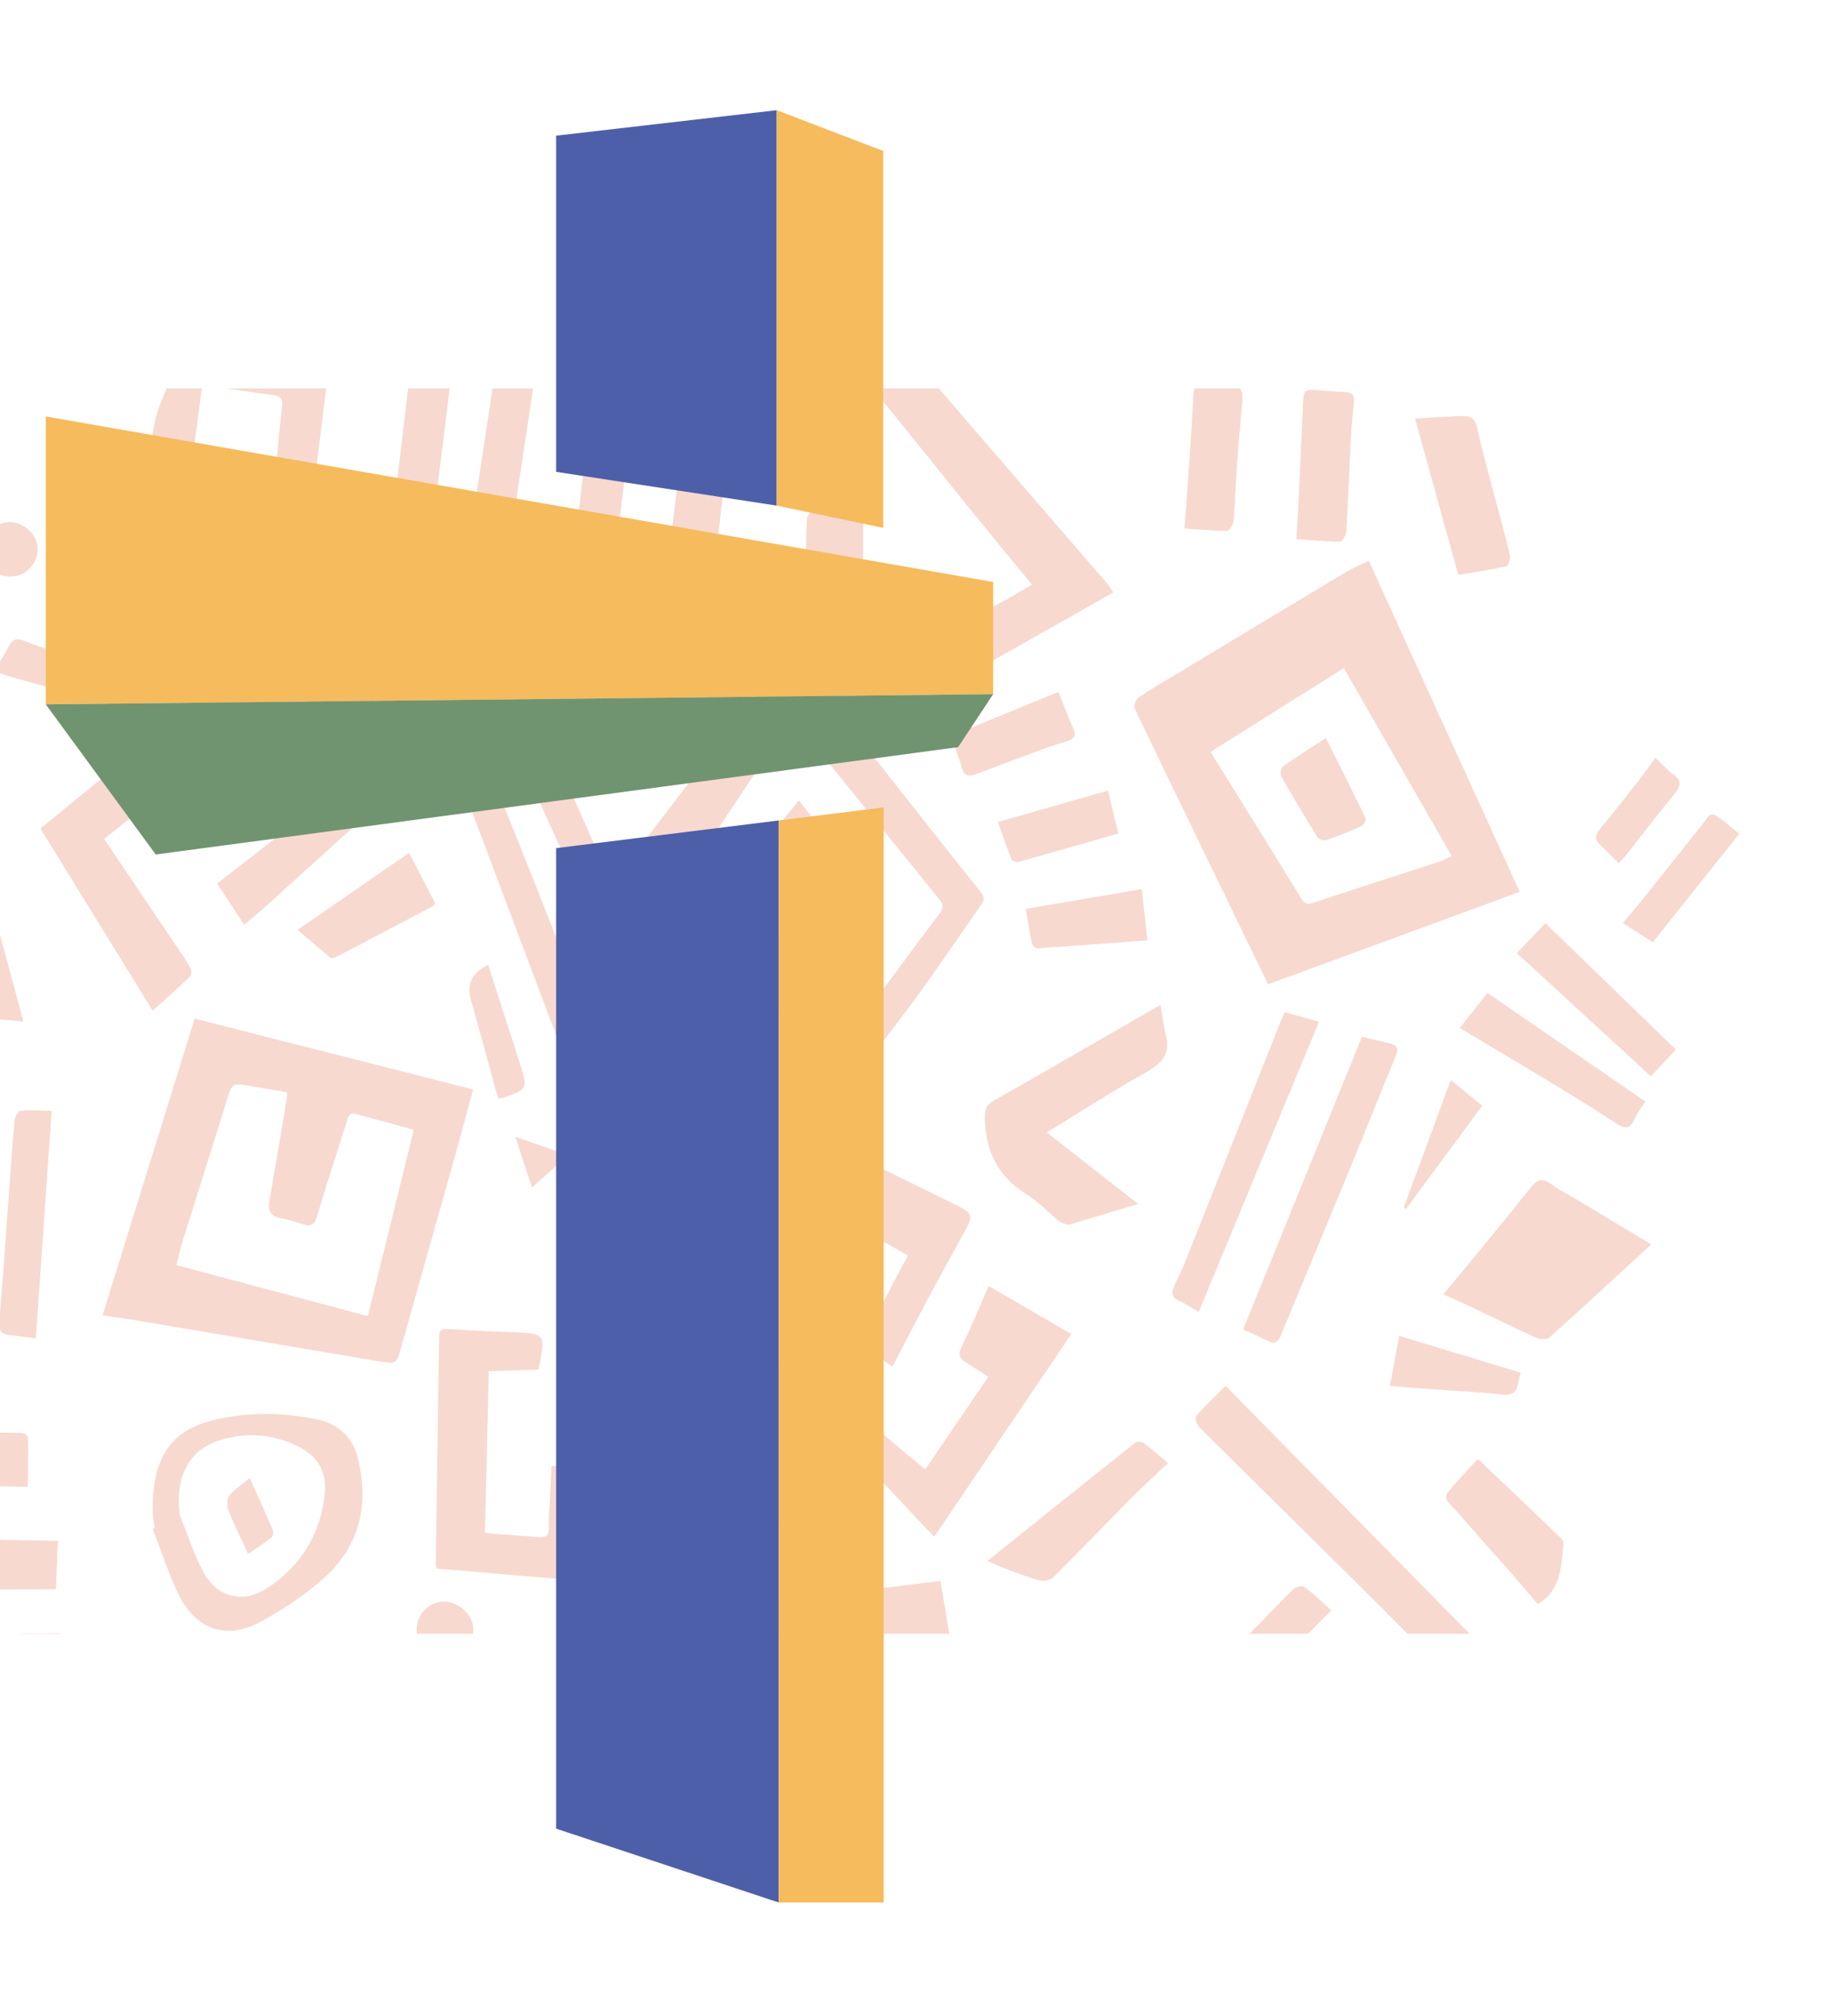
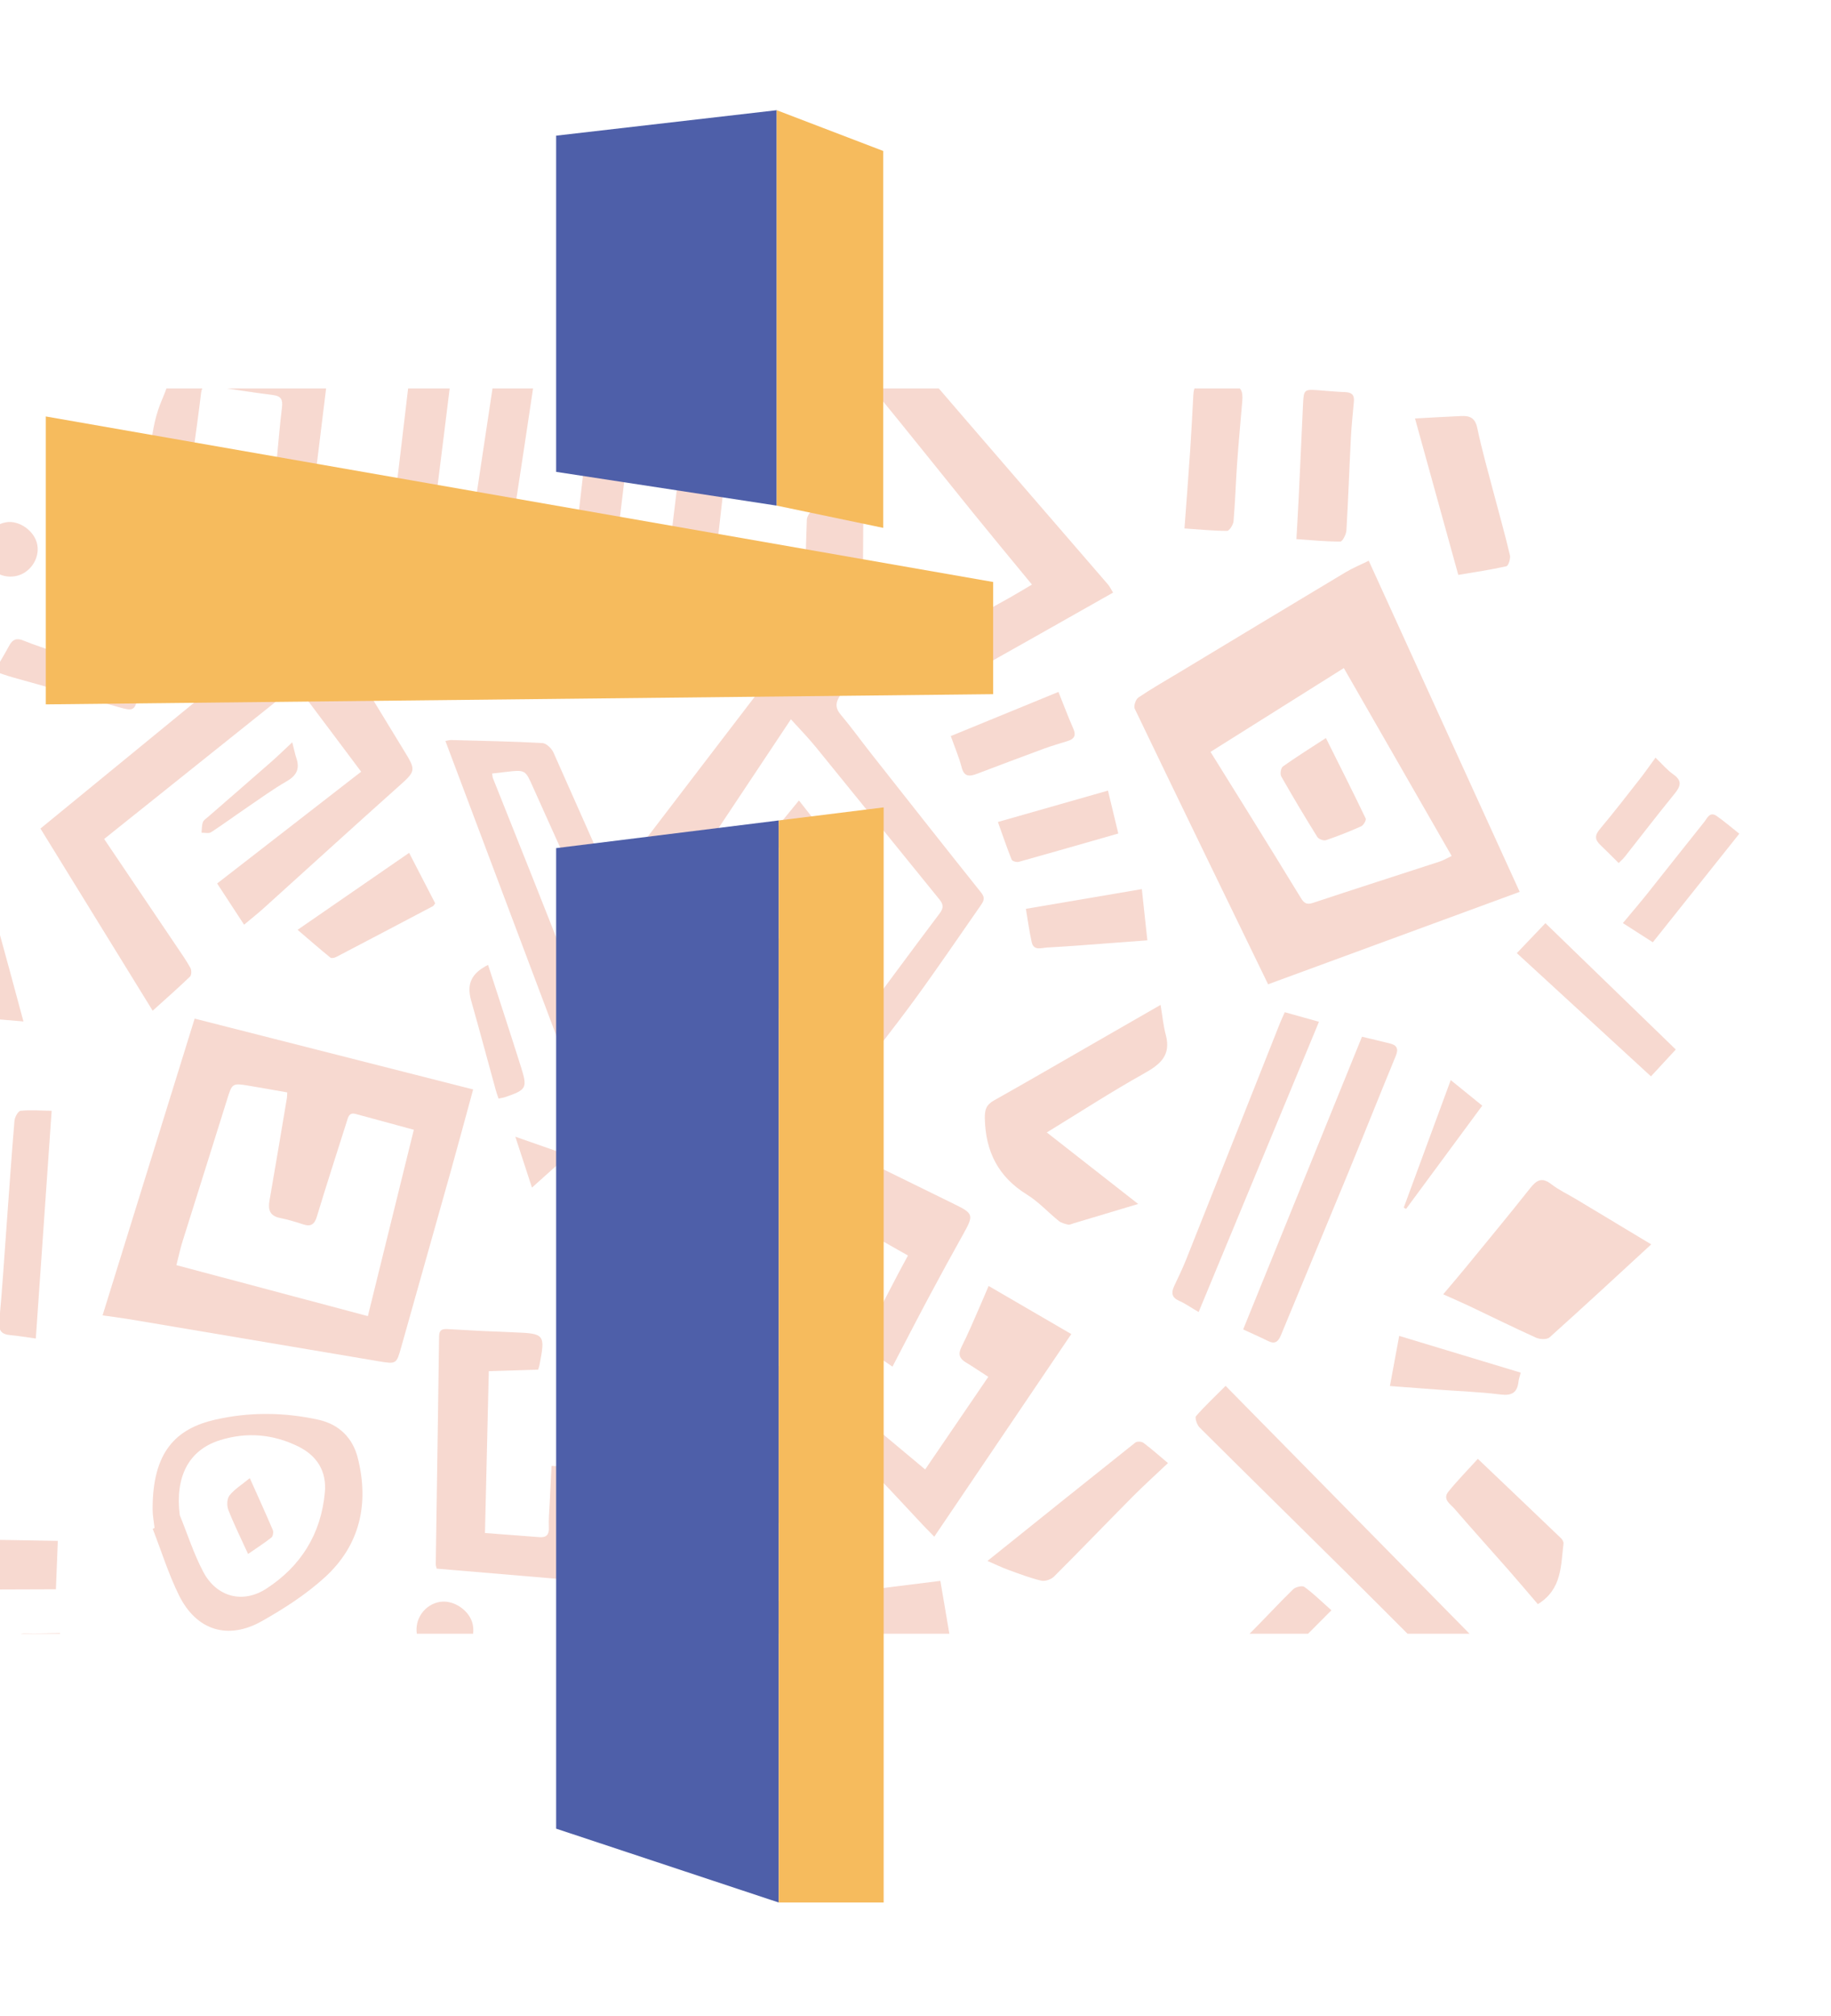
<svg xmlns="http://www.w3.org/2000/svg" fill="none" height="100%" overflow="visible" preserveAspectRatio="none" style="display: block;" viewBox="0 0 399 439" width="100%">
  <g id="Vetor de identidade">
    <g id="Elevador lacerda">
      <g clip-path="url(#clip0_0_74335)" id="Simbolos sem fundo - Design e Dende-04" opacity="0.2">
        <path d="M110.287 62.895C109.663 67.733 109.132 72.584 108.409 77.408C105.429 97.309 102.402 117.197 99.376 137.092C99.21 138.181 98.944 139.256 98.685 140.331C97.816 143.907 98.008 144.246 101.48 145.049C110.015 147.02 118.55 148.984 127.085 150.955C130.059 151.638 130.391 151.446 130.749 148.526C134.386 118.525 138.017 88.517 141.64 58.515C141.68 58.21 141.627 57.891 141.614 57.573C138.494 58.104 135.382 58.635 132.262 59.159C132.176 59.623 132.063 60.081 132.01 60.546C129.05 86.161 126.07 111.782 123.176 137.404C122.964 139.262 122.453 139.946 120.554 139.468C117.116 138.592 113.652 137.796 110.187 137.052C108.409 136.667 107.971 135.738 108.276 133.987C109.69 125.99 111.083 117.987 112.325 109.964C114.82 93.752 117.209 77.527 119.639 61.309C116.519 61.84 113.406 62.371 110.287 62.895Z" fill="#D64115" id="Vector" />
        <path d="M39.204 74.972C37.95 78.954 37.034 83.075 35.375 86.877C32.501 93.467 32.693 100.422 32.189 107.31C32.029 109.5 31.904 111.689 31.744 114.118C43.518 115.034 55.12 115.937 66.907 116.852C67.126 115.691 67.365 114.709 67.491 113.713C68.805 103.069 70.093 92.425 71.407 81.781C71.852 78.198 71.766 78.091 68.201 77.693C60.283 76.811 52.372 75.908 44.461 74.979C43.79 74.9 43.14 74.601 42.483 74.408C41.394 74.594 40.299 74.78 39.211 74.966L39.204 74.972ZM59.845 103.978C54.655 103.361 49.677 102.638 44.666 102.233C42.297 102.041 41.753 100.992 42.045 98.915C42.669 94.462 43.286 90.016 43.824 85.55C44.016 83.951 44.925 83.904 46.16 84.097C50.607 84.774 55.047 85.471 59.5 86.035C61.279 86.26 61.644 87.063 61.445 88.729C60.947 92.797 60.629 96.891 60.224 100.966C60.131 101.888 59.991 102.804 59.845 103.978Z" fill="#D64115" id="Vector_2" />
        <path d="M153.78 55.509C152.359 66.923 150.919 78.337 149.532 89.751C147.461 106.732 145.424 123.714 143.38 140.695C143.287 141.465 143.267 142.235 143.187 143.33C145.935 143.23 148.51 143.104 151.092 143.045C152.943 143.005 153.62 142.109 153.826 140.277C156.129 119.759 158.505 99.24 160.868 78.728C161.771 70.898 162.713 63.067 163.622 55.237C163.676 54.779 163.609 54.301 163.596 53.837C160.324 54.394 157.052 54.952 153.773 55.502L153.78 55.509Z" fill="#D64115" id="Vector_3" />
        <path d="M91.112 66.153C88.703 86.525 86.314 106.898 83.851 127.257C83.639 129.009 83.964 129.872 85.829 130.117C92.984 131.053 91.922 132.221 92.858 125.154C95.533 104.974 97.948 84.767 100.464 64.567C97.344 65.098 94.232 65.629 91.112 66.153Z" fill="#D64115" id="Vector_4" />
        <path d="M276.333 214.368C294.658 207.639 312.777 200.984 331.161 194.235C320.177 170.146 309.319 146.343 298.268 122.121C296.509 122.99 294.79 123.687 293.217 124.63C281.105 131.883 269.012 139.189 256.919 146.475C253.946 148.267 250.926 149.979 248.059 151.917C247.481 152.308 246.997 153.775 247.276 154.359C256.84 174.26 266.503 194.122 276.333 214.362L276.333 214.368ZM263.789 163.749C273.552 157.611 283.136 151.592 292.839 145.5C300.711 159.216 308.469 172.727 316.334 186.417C315.299 186.909 314.562 187.366 313.766 187.625C304.533 190.638 295.281 193.591 286.063 196.65C284.675 197.108 284.118 196.617 283.461 195.542C279.645 189.271 275.775 183.04 271.906 176.802C269.258 172.522 266.589 168.255 263.789 163.755L263.789 163.749Z" fill="#D64115" id="Vector_5" />
        <path d="M22.353 286.469C24.808 286.827 26.899 287.093 28.977 287.444C46.79 290.437 64.604 293.443 82.418 296.449C86.433 297.126 86.387 297.113 87.482 293.211C90.993 280.682 94.564 268.16 98.075 255.631C99.754 249.632 101.367 243.62 103.106 237.269C82.942 232.146 62.892 227.05 42.416 221.841C35.773 243.242 29.149 264.583 22.353 286.469ZM80.161 286.635C66.19 282.918 52.445 279.262 38.441 275.533C38.906 273.708 39.237 272.102 39.722 270.542C42.947 260.23 46.226 249.931 49.438 239.612C50.6 235.882 50.554 235.849 54.35 236.48C57.111 236.938 59.859 237.435 62.593 237.913C62.553 238.636 62.56 238.869 62.527 239.094C61.266 246.56 60.031 254.032 58.724 261.491C58.365 263.541 58.837 264.822 61.053 265.267C62.752 265.605 64.418 266.116 66.071 266.654C67.823 267.231 68.56 266.587 69.078 264.869C71.155 257.994 73.385 251.165 75.549 244.317C75.861 243.321 76.04 242.213 77.52 242.611C81.681 243.733 85.843 244.868 90.177 246.049C86.845 259.553 83.559 272.858 80.161 286.635Z" fill="#D64115" id="Vector_6" />
        <path d="M184.741 236.738C189.745 230.229 194.663 224.05 199.323 217.686C204.214 210.997 208.86 204.129 213.606 197.34C214.243 196.431 214.814 195.662 213.838 194.441C205.807 184.394 197.849 174.287 189.885 164.187C187.635 161.333 185.518 158.38 183.175 155.607C182.126 154.366 182.04 153.251 182.763 151.983C183.706 150.344 184.655 148.692 185.763 147.159C187.343 144.976 188.126 142.713 188.08 139.919C187.94 131.16 188.093 122.4 188.119 113.64C188.119 113.169 188.04 112.698 187.967 111.915C184.409 111.597 180.839 111.185 177.255 111.052C176.783 111.033 175.847 112.413 175.821 113.169C175.569 120.184 175.409 127.204 175.363 134.225C175.35 136.455 174.839 138.267 173.432 140.085C162.328 154.465 151.337 168.925 140.286 183.345C139.377 184.533 138.912 185.409 140.167 186.783C147.985 195.35 155.751 203.97 163.469 212.63C170.505 220.52 177.46 228.477 184.741 236.732L184.741 236.738ZM153.72 184.639C159.919 175.335 166.064 166.105 172.35 156.655C174.248 158.759 176.073 160.617 177.712 162.621C186.739 173.696 195.706 184.818 204.725 195.9C205.608 196.989 205.641 197.765 204.745 198.953C199.031 206.518 193.429 214.163 187.761 221.754C187.17 222.544 186.394 223.188 185.637 223.971C174.885 210.719 164.306 197.686 153.72 184.646L153.72 184.639Z" fill="#D64115" id="Vector_7" />
        <path d="M95.168 341.627C106.431 342.583 117.647 343.532 129.322 344.52C129.402 341.076 129.66 337.944 129.488 334.838C129.375 332.775 130.045 332.264 131.977 332.244C144.368 332.118 156.759 331.879 169.151 331.726C170.598 331.706 171.633 331.567 171.633 329.782C171.613 319.144 171.62 308.507 171.613 297.65C158.89 296.847 146.313 296.051 133.311 295.228C133.331 297.697 133.258 300.099 133.397 302.488C133.808 309.276 131.731 308.832 139.994 308.414C147.083 308.055 154.178 307.803 161.565 307.491C161.611 311.977 161.651 316.198 161.704 321.035C147.859 320.438 134.187 319.848 120.189 319.25C120.05 322.024 119.904 324.752 119.778 327.472C119.698 329.204 119.526 330.95 119.605 332.675C119.678 334.235 119.074 334.878 117.574 334.772C113.731 334.487 109.882 334.188 105.681 333.87C105.959 322.164 106.238 310.531 106.517 298.619C110.187 298.506 113.698 298.4 117.262 298.287C117.382 297.902 117.495 297.617 117.554 297.318C118.862 290.616 118.696 290.424 112.072 290.171C107.26 289.986 102.448 289.76 97.643 289.468C96.376 289.388 95.705 289.594 95.685 291.027C95.46 307.604 95.201 324.174 94.955 340.751C94.955 340.904 95.022 341.056 95.154 341.62L95.168 341.627Z" fill="#D64115" id="Vector_8" />
        <path d="M8.813 180.445C17.03 193.77 25.047 206.777 33.27 220.122C36.118 217.547 38.819 215.178 41.407 212.69C41.746 212.364 41.766 211.309 41.507 210.831C40.638 209.245 39.596 207.759 38.58 206.259C33.343 198.482 28.094 190.718 22.698 182.721C36.715 171.513 50.553 160.451 64.577 149.243C69.257 155.481 73.876 161.639 78.701 168.069C68.141 176.258 57.887 184.214 47.321 192.41C49.279 195.403 51.144 198.263 53.188 201.388C54.841 200.002 56.195 198.94 57.462 197.792C67.133 189.072 76.756 180.293 86.473 171.619C90.727 167.824 90.774 167.936 87.874 163.205C82.471 154.399 77.128 145.553 71.732 136.747C70.796 135.214 69.701 133.774 68.307 131.744C48.383 148.055 28.704 164.167 8.82 180.445L8.813 180.445Z" fill="#D64115" id="Vector_9" />
        <path d="M-23.018 168.202C-20.729 176.563 -18.518 184.626 -16.308 192.688C-13.839 201.674 -11.39 210.665 -8.848 219.637C-8.656 220.314 -7.859 221.243 -7.255 221.316C-3.267 221.801 0.749 222.079 5.109 222.458C4.028 218.443 2.999 214.601 1.95 210.772C-2.556 194.314 -7.096 177.87 -11.556 161.406C-13.023 155.978 -13.182 155.958 -18.684 156.416C-31.043 157.458 -43.414 158.287 -55.785 159.196C-59.927 159.502 -64.075 159.767 -68.635 160.072C-67.998 163.828 -67.4 167.233 -66.843 170.644C-65.263 180.312 -63.664 189.981 -62.177 199.663C-61.885 201.567 -61.248 202.224 -59.27 201.8C-56.044 201.11 -52.772 200.658 -49.162 200.041C-51.325 190.731 -53.449 181.626 -55.666 172.104C-44.668 170.79 -33.963 169.515 -23.018 168.208L-23.018 168.202Z" fill="#D64115" id="Vector_10" />
        <path d="M107.227 168.467C108.329 168.341 109.265 168.228 110.201 168.122C114.561 167.611 114.462 167.658 116.2 171.546C121.669 183.79 127.284 195.96 132.72 208.224C136.649 217.096 140.432 226.035 144.149 234.993C144.879 236.758 145.583 237.037 147.288 236.314C151.715 234.436 151.808 234.482 149.89 230.122C140.167 208.025 130.424 185.94 120.607 163.888C120.209 162.993 119.048 161.871 118.185 161.825C111.568 161.466 104.937 161.347 98.314 161.168C98.015 161.161 97.71 161.261 97.059 161.373C107.685 189.596 118.258 217.673 128.97 246.109C130.795 245.326 132.674 244.715 134.306 243.713C134.784 243.421 134.904 241.901 134.638 241.132C131.32 231.589 128.087 222.013 124.47 212.583C118.928 198.15 113.108 183.823 107.406 169.449C107.327 169.244 107.327 169.005 107.234 168.474L107.227 168.467Z" fill="#D64115" id="Vector_11" />
        <path d="M181.661 72.869C181.502 73.42 181.396 73.712 181.329 74.017C179.816 80.427 179.856 80.268 186.214 81.755C187.827 82.133 189.38 83.686 190.515 85.066C197.776 93.905 204.898 102.864 212.099 111.756C216.267 116.899 220.495 121.989 224.875 127.311C223.09 128.366 221.503 129.341 219.884 130.244C213.824 133.615 207.745 136.966 201.679 140.331C198.957 141.844 198.884 142.076 200.291 144.929C200.643 145.633 201.041 146.316 201.426 147C203.65 150.889 203.696 150.968 207.513 148.831C219.134 142.321 230.716 135.745 242.55 129.063C242.145 128.406 241.866 127.775 241.428 127.271C227.656 111.325 213.851 95.405 200.119 79.419C198.446 77.474 196.634 76.234 194.073 75.749C189.977 74.973 185.949 73.884 181.668 72.876L181.661 72.869Z" fill="#D64115" id="Vector_12" />
        <path d="M-129.888 289.143C-128.03 291.187 -126.53 292.866 -124.996 294.525C-113.939 306.456 -102.855 318.361 -91.844 330.333C-90.51 331.779 -89.13 332.423 -87.178 332.529C-73.234 333.312 -59.29 334.175 -45.352 335.071C-43.819 335.17 -42.79 334.858 -42.226 333.312C-41.509 331.335 -40.66 329.404 -39.724 327.094C-42.233 326.822 -44.33 326.563 -46.434 326.364C-58.606 325.243 -70.785 324.175 -82.951 322.96C-84.019 322.854 -85.221 321.965 -85.971 321.095C-95.163 310.471 -104.309 299.8 -113.388 289.077C-114.49 287.776 -115.492 287.311 -117.191 287.57C-121.227 288.194 -125.302 288.592 -129.881 289.143L-129.888 289.143Z" fill="#D64115" id="Vector_13" />
        <path d="M321.033 370.029C323.336 367.773 325.453 365.696 327.75 363.446C307.494 342.875 287.47 322.542 267.074 301.824C264.831 304.074 262.614 306.144 260.629 308.421C260.324 308.772 260.835 310.318 261.399 310.883C272.138 321.573 282.956 332.171 293.715 342.835C302.064 351.117 310.347 359.465 318.664 367.773C319.327 368.437 320.018 369.06 321.033 370.023L321.033 370.029Z" fill="#D64115" id="Vector_14" />
        <path d="M33.277 332.954C35.162 337.792 36.709 342.789 38.998 347.427C42.768 355.059 49.611 357.248 57.018 353.088C61.87 350.36 66.668 347.268 70.763 343.545C78.442 336.557 80.46 327.539 77.978 317.565C76.876 313.139 73.863 310.199 69.449 309.217C61.976 307.558 54.377 307.478 46.91 309.184C38.388 311.128 33.198 316.138 33.257 328.773C33.257 330.107 33.536 331.441 33.682 332.775C33.543 332.835 33.403 332.894 33.264 332.954L33.277 332.954ZM39.164 329.948C38.136 321.659 41.069 315.807 47.938 313.656C53.746 311.832 59.48 312.323 64.969 315.01C69.091 317.028 71.195 320.425 70.796 324.964C69.993 334.016 65.58 341.123 58.014 346.007C52.857 349.338 47.182 347.785 44.301 342.344C42.217 338.409 40.85 334.095 39.164 329.948Z" fill="#D64115" id="Vector_15" />
        <path d="M248.019 262.207C241.136 256.826 234.778 251.849 228.114 246.633C235.421 242.167 242.224 237.74 249.293 233.799C252.837 231.821 255.233 229.844 254.045 225.397C253.507 223.387 253.315 221.29 252.903 218.854C248.038 221.648 243.419 224.302 238.8 226.957C231.419 231.197 224.052 235.478 216.632 239.645C214.959 240.581 214.568 241.603 214.608 243.573C214.76 250.813 217.541 256.315 223.8 260.177C226.322 261.736 228.386 264.026 230.722 265.91C231.267 266.348 232.056 266.547 232.767 266.713C233.105 266.793 233.523 266.554 233.902 266.441C238.421 265.087 242.941 263.734 248.025 262.207L248.019 262.207Z" fill="#D64115" id="Vector_16" />
        <path d="M314.489 281.883C316.619 282.839 318.418 283.609 320.184 284.445C325.035 286.748 329.847 289.13 334.739 291.34C335.562 291.711 337.101 291.771 337.665 291.267C345.059 284.644 352.34 277.895 359.827 271.007C354.225 267.642 348.769 264.358 343.314 261.086C341.555 260.031 339.657 259.155 338.05 257.901C336 256.301 334.838 257.012 333.424 258.797C328.871 264.557 324.179 270.204 319.533 275.884C317.987 277.769 316.4 279.62 314.489 281.89L314.489 281.883Z" fill="#D64115" id="Vector_17" />
        <path d="M194.484 297.637C197.239 292.361 199.794 287.384 202.429 282.454C204.884 277.855 207.387 273.283 209.929 268.731C212.218 264.636 212.145 264.291 207.964 262.247C201.154 258.916 194.345 255.585 187.542 252.233C185.916 251.431 184.343 250.535 182.644 249.626C182.312 250.05 181.973 250.375 181.774 250.767C178.469 257.244 175.23 263.747 171.865 270.191C171.122 271.611 171.5 272.626 172.409 273.581C174.142 275.406 175.954 277.152 178.084 279.288C179.385 277.523 180.653 275.878 181.827 274.165C183.128 272.281 184.263 270.277 185.637 268.452C186.002 267.967 187.21 267.549 187.675 267.788C191.033 269.52 194.298 271.431 197.862 273.436C197.04 274.955 196.296 276.309 195.579 277.676C193.27 282.082 191.006 286.508 188.657 290.895C187.88 292.342 188.026 293.377 189.46 294.273C191.113 295.301 192.699 296.436 194.478 297.637L194.484 297.637Z" fill="#D64115" id="Vector_18" />
        <path d="M190.071 311.911C190.011 311.958 189.931 311.998 189.891 312.064C186.925 317.267 186.965 317.227 191.172 321.567C194.584 325.077 197.876 328.694 201.234 332.257C201.924 332.987 202.635 333.697 203.59 334.673C213.599 319.881 223.442 305.335 233.45 290.543C227.444 287.053 221.603 283.655 215.431 280.065C214.82 281.499 214.296 282.766 213.738 284.027C212.365 287.132 211.077 290.278 209.544 293.304C208.694 294.97 209.106 295.899 210.553 296.768C212.033 297.657 213.466 298.633 215.364 299.86C210.891 306.41 206.484 312.874 201.606 320.027C197.962 316.981 194.405 314.015 190.847 311.042C190.595 311.334 190.336 311.619 190.084 311.911L190.071 311.911Z" fill="#D64115" id="Vector_19" />
        <path d="M-76.094 279.01C-75.172 269.427 -74.276 260.051 -73.334 250.269C-70.108 251.152 -67.141 251.961 -63.942 252.831C-63.464 250.462 -63.053 248.398 -62.635 246.334C-62.05 243.481 -61.447 240.627 -60.882 237.767C-60.663 236.665 -60.404 235.597 -62.123 235.338C-69.749 234.203 -77.369 232.996 -85.313 231.768C-85.526 234.569 -85.725 237.21 -85.924 239.851C-86.734 250.701 -87.49 261.55 -88.393 272.394C-88.552 274.331 -87.968 275.201 -86.156 275.725C-82.858 276.681 -79.625 277.842 -76.094 279.003L-76.094 279.01Z" fill="#D64115" id="Vector_20" />
-         <path d="M-102.477 337.52C-103.234 336.498 -103.658 335.867 -104.136 335.283C-114.231 322.927 -124.339 310.591 -134.394 298.208C-135.297 297.093 -136.133 296.615 -137.587 296.9C-141.045 297.577 -144.529 298.108 -148.199 298.732C-147.775 299.349 -147.43 299.933 -147.005 300.457C-137.235 312.561 -127.432 324.646 -117.696 336.776C-116.707 338.011 -115.764 338.541 -114.125 338.362C-110.402 337.957 -106.652 337.811 -102.47 337.526L-102.477 337.52Z" fill="#D64115" id="Vector_21" />
        <path d="M-132.662 353.692C-130.976 349.192 -129.377 345.343 -128.169 341.375C-127.91 340.526 -128.866 339.053 -129.629 338.183C-134.719 332.363 -139.949 326.663 -145.047 320.85C-148.631 316.756 -152.102 312.562 -155.573 308.368C-157.146 306.463 -158.679 305.554 -161.155 307.093C-163.199 308.361 -165.555 309.118 -168.356 310.365C-156.476 324.785 -144.834 338.913 -132.662 353.692Z" fill="#D64115" id="Vector_22" />
        <path d="M270.904 289.535C272.762 290.397 274.561 291.18 276.313 292.05C277.852 292.819 278.549 292.196 279.147 290.756C283.925 279.156 288.784 267.596 293.556 255.996C297.133 247.316 300.598 238.597 304.175 229.917C304.779 228.45 304.421 227.64 302.967 227.276C300.837 226.731 298.693 226.247 296.795 225.789C288.193 246.958 279.625 268.06 270.904 289.528L270.904 289.535Z" fill="#D64115" id="Vector_23" />
        <path d="M154.37 244.516C150.733 246.958 147.587 248.922 144.647 251.152C143.877 251.736 143.452 253.129 143.359 254.191C142.988 258.418 142.802 262.659 142.543 267.098C139.357 266.766 136.417 266.355 133.47 266.176C131.353 266.05 129.203 266.07 127.099 266.309C124.059 266.647 122.95 267.636 122.731 270.629C122.506 273.741 122.751 276.886 122.791 280.231C123.846 280.211 124.45 280.257 125.041 280.178C133.57 279.01 142.098 277.849 150.614 276.581C151.304 276.482 152.379 275.612 152.426 275.042C153.142 265.147 153.72 255.246 154.383 244.523L154.37 244.516Z" fill="#D64115" id="Vector_24" />
        <path d="M207.108 357.162C206.358 352.756 205.661 348.668 204.918 344.295C192.613 345.828 180.275 347.361 167.711 348.92C167.299 353.081 168.414 356.857 169.476 360.593C169.602 361.038 171.275 361.316 172.184 361.223C175.396 360.898 178.582 360.308 181.795 359.949C189.64 359.08 197.491 358.284 205.336 357.454C205.794 357.408 206.239 357.302 207.102 357.156L207.108 357.162Z" fill="#D64115" id="Vector_25" />
        <path d="M261.2 285.739C269.987 264.563 278.609 243.773 287.423 222.531C284.682 221.761 282.452 221.137 279.97 220.447C279.598 221.29 279.233 222.04 278.928 222.816C272.118 239.97 265.322 257.131 258.492 274.279C257.709 276.256 256.76 278.167 255.864 280.098C255.2 281.532 255.313 282.587 256.952 283.304C258.167 283.828 259.262 284.617 261.2 285.746L261.2 285.739Z" fill="#D64115" id="Vector_26" />
        <path d="M20.514 145.002C17.574 143.954 14.999 143.038 12.424 142.122C9.968 141.253 7.479 140.476 5.077 139.494C3.596 138.89 2.734 139.262 2.017 140.596C1.048 142.394 -0.014 144.14 -1.215 146.223C0.298 146.714 1.532 147.172 2.793 147.524C10.453 149.681 18.132 151.784 25.777 153.981C29.069 154.923 29.368 154.83 30.118 151.559C31.93 143.655 33.748 135.745 35.547 127.835C35.687 127.224 35.726 126.594 35.852 125.678C32.607 124.742 29.381 123.813 25.777 122.772C24.032 130.138 22.32 137.364 20.508 144.996L20.514 145.002Z" fill="#D64115" id="Vector_27" />
        <path d="M12.184 346.126C12.324 342.616 12.456 339.258 12.602 335.588C-0.911 335.349 -14.198 335.117 -27.731 334.878C-27.877 338.647 -28.016 342.164 -28.182 346.265C-14.722 346.219 -1.382 346.173 12.184 346.126Z" fill="#D64115" id="Vector_28" />
        <path d="M308.349 91.138C311.495 102.492 314.602 113.72 317.781 125.207C321.351 124.603 324.836 124.092 328.267 123.323C328.705 123.223 329.21 121.644 329.03 120.9C328.002 116.527 326.767 112.201 325.626 107.854C324.345 102.97 322.944 98.112 321.909 93.175C321.444 90.979 320.243 90.527 318.438 90.607C315.212 90.746 311.993 90.945 308.349 91.138Z" fill="#D64115" id="Vector_29" />
        <path d="M254.516 318.64C252.459 316.914 250.873 315.494 249.167 314.227C248.769 313.928 247.766 313.882 247.401 314.174C236.782 322.615 226.209 331.109 215.179 339.955C216.924 340.705 218.291 341.375 219.712 341.892C222.081 342.755 224.45 343.664 226.886 344.248C227.716 344.447 229.043 343.996 229.667 343.372C235.428 337.632 241.056 331.766 246.778 325.999C249.207 323.551 251.775 321.241 254.51 318.647L254.516 318.64Z" fill="#D64115" id="Vector_30" />
        <path d="M259.6 381.37C269.762 371.157 279.877 361.004 290.131 350.699C287.947 348.761 286.202 347.036 284.244 345.609C283.773 345.264 282.306 345.622 281.775 346.14C278.443 349.391 275.304 352.849 271.985 356.12C266.47 361.555 260.868 366.89 255.313 372.286C252.485 375.033 252.525 375.683 255.565 378.099C256.859 379.127 258.134 380.182 259.607 381.377L259.6 381.37Z" fill="#D64115" id="Vector_31" />
        <path d="M7.804 291.505C8.959 274.876 10.094 258.558 11.256 241.921C8.827 241.881 6.636 241.696 4.486 241.915C3.955 241.968 3.218 243.295 3.152 244.085C2.482 252.101 1.937 260.13 1.347 268.153C0.869 274.683 0.457 281.213 -0.16 287.73C-0.353 289.787 0.311 290.603 2.256 290.776C3.975 290.928 5.681 291.22 7.804 291.512L7.804 291.505Z" fill="#D64115" id="Vector_32" />
        <path d="M-17.636 240.906C-17.675 243.268 -17.702 245.511 -17.755 247.761C-18.06 260.13 -18.332 272.5 -18.724 284.869C-18.777 286.628 -18.326 287.517 -16.574 287.769C-14.709 288.035 -12.864 288.393 -10.713 288.758C-10.614 287.862 -10.494 287.205 -10.481 286.542C-10.116 272.201 -9.811 257.861 -9.359 243.52C-9.299 241.689 -9.963 241.065 -11.563 241.012C-13.368 240.952 -15.18 240.946 -17.636 240.906Z" fill="#D64115" id="Vector_33" />
-         <path d="M-26.191 323.239C-15.253 323.431 -4.727 323.617 6.052 323.809C6.085 320.219 6.198 316.928 6.125 313.643C6.085 311.712 4.373 312.09 3.244 312.064C-1.169 311.944 -5.59 311.984 -10.003 311.911C-14.503 311.838 -19.003 311.798 -23.49 311.533C-25.248 311.427 -25.68 312.011 -25.713 313.603C-25.779 316.729 -26.012 319.854 -26.184 323.239L-26.191 323.239Z" fill="#D64115" id="Vector_34" />
        <path d="M-72.843 315.8C-70.965 312.588 -69.365 309.973 -67.918 307.273C-67.699 306.861 -68.011 305.906 -68.389 305.474C-74.157 298.978 -79.971 292.521 -85.805 286.09C-86.197 285.659 -86.82 285.241 -87.378 285.188C-91.758 284.737 -96.145 284.378 -101.097 283.94C-92.455 295.547 -82.088 304.877 -72.849 315.807L-72.843 315.8Z" fill="#D64115" id="Vector_35" />
        <path d="M335.11 349.371C340.413 346.12 340.108 340.957 340.712 336.172C340.758 335.801 340.44 335.27 340.135 334.978C334.221 329.311 328.287 323.664 322.042 317.718C319.812 320.18 317.608 322.416 315.637 324.845C314.25 326.55 316.082 327.579 316.965 328.601C320.821 333.073 324.79 337.46 328.692 341.893C330.869 344.368 332.993 346.89 335.117 349.365L335.11 349.371Z" fill="#D64115" id="Vector_36" />
        <path d="M-71.78 108.265C-74.946 110.508 -77.82 112.419 -80.521 114.563C-81.085 115.014 -81.444 116.507 -81.139 117.164C-77.495 125.028 -73.705 132.825 -69.942 140.642C-69.882 140.768 -69.703 140.835 -69.378 141.08C-66.305 139.581 -63.086 138.114 -60.006 136.395C-59.562 136.143 -59.442 134.537 -59.761 133.82C-61.274 130.356 -63.02 126.992 -64.632 123.568C-66.949 118.657 -69.232 113.72 -71.774 108.265L-71.78 108.265Z" fill="#D64115" id="Vector_37" />
-         <path d="M324.126 216.24C322.075 218.848 320.15 221.29 318.106 223.891C325.812 228.496 333.146 232.836 340.433 237.249C344.482 239.705 348.47 242.253 352.453 244.821C354.125 245.896 355.254 245.83 356.123 243.819C356.674 242.538 357.59 241.41 358.546 239.897C347.269 232.146 335.926 224.349 324.126 216.246L324.126 216.24Z" fill="#D64115" id="Vector_38" />
        <path d="M282.505 117.416C285.843 117.642 288.963 117.96 292.082 117.947C292.547 117.947 293.35 116.388 293.403 115.512C293.801 108.816 294.027 102.114 294.372 95.418C294.511 92.744 294.79 90.076 295.036 87.408C295.168 85.975 294.505 85.444 293.131 85.397C291.16 85.325 289.195 85.132 287.231 84.986C284.237 84.76 284.098 84.88 283.952 87.959C283.633 94.741 283.335 101.516 283.009 108.298C282.877 111.132 282.697 113.959 282.505 117.416Z" fill="#D64115" id="Vector_39" />
        <path d="M336.763 201.057C334.593 203.333 332.661 205.357 330.537 207.58C340.354 216.598 349.971 225.424 359.767 234.416C361.592 232.445 363.291 230.607 365.176 228.569C355.778 219.472 346.46 210.44 336.763 201.05L336.763 201.057Z" fill="#D64115" id="Vector_40" />
        <path d="M258.114 115.087C261.306 115.306 264.353 115.618 267.406 115.618C267.89 115.618 268.74 114.284 268.806 113.514C269.165 109.353 269.284 105.173 269.576 101.005C269.901 96.446 270.319 91.888 270.711 87.335C270.89 85.245 270.505 83.818 267.87 83.984C266.238 84.09 264.539 83.898 262.932 83.566C260.716 83.101 260.138 84.216 260.039 86.061C259.82 90.076 259.627 94.091 259.355 98.105C258.977 103.68 258.545 109.254 258.114 115.087Z" fill="#D64115" id="Vector_41" />
        <path d="M94.829 196.723C93.064 193.306 91.239 189.775 89.155 185.741C81.084 191.302 73.239 196.71 64.85 202.503C67.392 204.68 69.662 206.657 71.991 208.555C72.23 208.748 72.9 208.608 73.259 208.423C80.307 204.746 87.336 201.043 94.365 197.34C94.484 197.274 94.55 197.101 94.829 196.73L94.829 196.723Z" fill="#D64115" id="Vector_42" />
        <path d="M-119.707 138.943C-123.543 148.347 -127.346 157.657 -131.315 167.385C-127.538 168.222 -123.968 169.091 -120.35 169.701C-119.946 169.768 -118.97 168.434 -118.804 167.644C-117.696 162.243 -116.773 156.801 -115.711 151.386C-115.24 148.99 -114.636 146.621 -114.019 144.259C-113.561 142.48 -113.82 141.22 -115.824 140.622C-117.092 140.244 -118.273 139.581 -119.707 138.943Z" fill="#D64115" id="Vector_43" />
-         <path d="M-106.386 173.106C-102.616 172.469 -99.119 172.011 -95.727 171.155C-95.15 171.009 -94.685 169.111 -94.731 168.049C-94.904 164.432 -95.375 160.829 -95.641 157.212C-95.966 152.726 -96.165 148.234 -96.47 143.755C-96.543 142.68 -96.816 141.611 -97.001 140.543C-101.176 141.339 -102.822 143.064 -103.293 146.887C-104.242 154.631 -105.198 162.375 -106.147 170.119C-106.24 170.883 -106.273 171.646 -106.393 173.112L-106.386 173.106Z" fill="#D64115" id="Vector_44" />
        <path d="M250.023 204.786C249.619 201.017 249.24 197.513 248.822 193.637C240.439 195.064 232.183 196.464 223.555 197.931C223.953 200.267 224.285 202.742 224.816 205.177C225.247 207.148 226.966 206.425 228.148 206.359C232.794 206.12 237.426 205.728 242.066 205.39C244.641 205.204 247.216 205.005 250.023 204.793L250.023 204.786Z" fill="#D64115" id="Vector_45" />
        <path d="M207.188 160.305C208.071 162.793 208.986 164.904 209.551 167.1C210.102 169.257 211.303 169.124 212.889 168.527C217.747 166.689 222.606 164.844 227.484 163.052C229.183 162.429 230.929 161.931 232.661 161.387C234.048 160.955 234.552 160.219 233.909 158.746C232.78 156.164 231.785 153.523 230.65 150.689C222.772 153.921 215.079 157.073 207.194 160.305L207.188 160.305Z" fill="#D64115" id="Vector_46" />
        <path d="M-54.584 299.044C-53.476 298.971 -52.699 298.971 -51.936 298.858C-45.305 297.876 -38.688 296.828 -32.051 295.905C-30.465 295.686 -29.788 295.029 -30.047 293.476C-30.438 291.081 -30.857 288.692 -31.295 286.091C-38.702 286.854 -46.142 287.59 -53.575 288.44C-54.113 288.499 -54.982 289.342 -54.976 289.813C-54.962 292.793 -54.75 295.766 -54.591 299.051L-54.584 299.044Z" fill="#D64115" id="Vector_47" />
        <path d="M243.691 181.527C242.941 178.414 242.238 175.481 241.441 172.183C233.404 174.473 225.712 176.663 217.455 179.018C218.477 181.865 219.393 184.573 220.455 187.22C220.588 187.546 221.53 187.831 221.982 187.705C229.103 185.721 236.205 183.67 243.698 181.527L243.691 181.527Z" fill="#D64115" id="Vector_48" />
        <path d="M-54.232 277.53C-48.199 277.331 -42.624 277.152 -37.049 276.966C-35.788 276.926 -34.513 276.734 -33.272 276.86C-30.85 277.112 -30.432 275.851 -30.425 273.794C-30.405 268.027 -30.345 268.014 -36.06 267.623C-40.931 267.284 -45.81 267.052 -50.668 266.607C-52.274 266.461 -53.037 266.839 -53.203 268.465C-53.495 271.352 -53.854 274.239 -54.232 277.523L-54.232 277.53Z" fill="#D64115" id="Vector_49" />
        <path d="M379.02 181.574C377.281 180.2 375.748 178.873 374.096 177.718C372.563 176.65 372.012 178.229 371.348 179.052C367.193 184.221 363.105 189.444 358.97 194.627C357.311 196.704 355.572 198.728 353.647 201.037C356.01 202.55 358.041 203.851 360.171 205.218C366.377 197.434 372.509 189.742 379.02 181.574Z" fill="#D64115" id="Vector_50" />
        <path d="M331.38 298.944C322.659 296.31 314.031 293.702 304.905 290.941C304.235 294.538 303.591 298.022 302.881 301.857C306.617 302.136 309.962 302.395 313.314 302.641C317.867 302.979 322.447 303.138 326.973 303.702C329.482 304.014 330.65 303.278 330.909 300.849C330.962 300.318 331.161 299.807 331.387 298.938L331.38 298.944Z" fill="#D64115" id="Vector_51" />
        <path d="M-30.08 304.91C-39.106 306.091 -47.602 307.206 -56.29 308.348C-56.097 310.697 -56.051 312.82 -55.679 314.891C-55.573 315.501 -54.538 316.417 -53.96 316.397C-47.728 316.185 -41.502 315.84 -35.283 315.448C-34.819 315.422 -34.182 314.844 -33.976 314.373C-32.695 311.42 -31.514 308.427 -30.08 304.917L-30.08 304.91Z" fill="#D64115" id="Vector_52" />
        <path d="M-50.993 246.453C-51.226 249.825 -51.438 252.87 -51.67 256.102C-45.226 256.693 -38.961 257.303 -32.689 257.781C-32.211 257.821 -31.321 257.038 -31.222 256.52C-30.79 254.364 -30.478 252.16 -30.372 249.964C-30.346 249.373 -31.136 248.252 -31.64 248.199C-37.978 247.535 -44.33 247.024 -51 246.447L-50.993 246.453Z" fill="#D64115" id="Vector_53" />
        <path d="M-47.369 228.39C-48.006 231.33 -48.63 234.204 -49.32 237.389C-42.498 238.762 -35.986 240.07 -29.084 241.463C-28.58 238.829 -27.995 236.334 -27.684 233.799C-27.617 233.241 -28.414 232.126 -28.971 232.007C-34.958 230.74 -40.978 229.618 -47.369 228.39Z" fill="#D64115" id="Vector_54" />
        <path d="M-86.03 177.519C-87.172 184.812 -88.287 191.793 -89.316 198.787C-89.395 199.338 -89.01 200.36 -88.599 200.519C-86.063 201.495 -83.462 202.284 -80.455 203.273C-80.475 199.895 -80.522 197.088 -80.495 194.281C-80.462 190.193 -80.415 186.099 -80.309 182.011C-80.249 179.742 -80.946 178.235 -83.482 178.076C-84.245 178.03 -84.995 177.751 -86.03 177.512L-86.03 177.519Z" fill="#D64115" id="Vector_55" />
        <path d="M-58.493 225.397C-57.83 222.511 -57.166 219.617 -56.429 216.392C-60.59 216.007 -64.553 215.642 -68.522 215.277C-72.597 214.906 -76.685 214.607 -80.754 214.143C-82.347 213.957 -82.639 214.866 -82.858 216.007C-83.07 217.109 -83.289 218.131 -81.73 218.595C-74.263 220.825 -66.816 223.141 -59.363 225.411C-59.157 225.47 -58.911 225.411 -58.507 225.397L-58.493 225.397Z" fill="#D64115" id="Vector_56" />
        <path d="M360.762 165.003C359.568 166.642 358.559 168.102 357.464 169.502C354.543 173.232 351.65 176.981 348.603 180.604C347.482 181.938 347.548 182.881 348.716 184.002C350.024 185.25 351.291 186.537 352.732 187.964C353.249 187.44 353.707 187.048 354.072 186.583C357.643 182.064 361.141 177.492 364.778 173.033C366.118 171.394 366.789 170.146 364.625 168.64C363.291 167.711 362.223 166.403 360.762 165.01L360.762 165.003Z" fill="#D64115" id="Vector_57" />
        <path d="M108.647 239.26C109.311 239.114 109.703 239.068 110.068 238.941C114.74 237.342 114.979 236.971 113.532 232.378C111.189 224.959 108.76 217.573 106.357 210.148C102.667 211.979 101.658 214.348 102.674 217.938C104.526 224.455 106.271 231.005 108.07 237.535C108.209 238.052 108.408 238.557 108.647 239.26Z" fill="#D64115" id="Vector_58" />
        <path d="M-43.387 219.392C-37.812 220.945 -32.549 222.418 -26.848 224.011C-26.091 220.978 -25.328 218.105 -24.724 215.205C-24.644 214.806 -25.282 213.937 -25.739 213.798C-28.992 212.849 -32.27 211.986 -35.569 211.223C-36.1 211.097 -36.989 211.422 -37.348 211.84C-39.325 214.183 -41.197 216.618 -43.387 219.385L-43.387 219.392Z" fill="#D64115" id="Vector_59" />
        <path d="M-77.913 365.623C-80.807 362.298 -83.389 359.252 -86.11 356.339C-86.422 356.007 -87.756 356.153 -88.247 356.538C-90.464 358.283 -92.548 360.201 -95.07 362.391C-92.541 365.503 -90.085 368.622 -87.471 371.609C-87.178 371.94 -85.818 371.775 -85.287 371.39C-82.937 369.691 -80.707 367.833 -77.92 365.623L-77.913 365.623Z" fill="#D64115" id="Vector_60" />
        <path d="M-150.184 293.271C-149.407 290.55 -148.598 287.929 -147.967 285.274C-147.854 284.796 -148.345 283.808 -148.783 283.628C-154.113 281.498 -159.482 279.474 -165.124 277.318C-165.549 279.123 -165.987 280.768 -166.279 282.434C-166.352 282.839 -166.066 283.529 -165.721 283.755C-161.042 286.834 -156.323 289.86 -151.604 292.879C-151.299 293.072 -150.881 293.085 -150.184 293.271Z" fill="#D64115" id="Vector_61" />
        <path d="M323.004 240.8C320.708 238.942 318.597 237.23 316.135 235.232C312.631 244.748 309.259 253.886 305.887 263.024C306.06 263.11 306.239 263.19 306.412 263.276C312 255.704 317.595 248.126 323.004 240.8Z" fill="#D64115" id="Vector_62" />
        <path d="M98.234 361.369C101.46 360.792 103.696 357.268 103.026 353.824C102.442 350.838 98.951 348.396 95.924 348.861C92.579 349.378 90.269 352.603 90.854 355.948C91.478 359.511 94.829 361.973 98.234 361.369Z" fill="#D64115" id="Vector_63" />
        <path d="M63.688 161.665C61.843 163.384 60.502 164.698 59.095 165.932C54.529 169.934 49.943 173.902 45.363 177.89C44.945 178.255 44.381 178.587 44.215 179.052C43.963 179.762 43.996 180.578 43.916 181.354C44.62 181.334 45.489 181.573 45.994 181.248C48.702 179.496 51.303 177.572 53.971 175.76C56.772 173.856 59.52 171.852 62.454 170.166C64.578 168.945 65.367 167.498 64.604 165.176C64.292 164.233 64.093 163.251 63.688 161.672L63.688 161.665Z" fill="#D64115" id="Vector_64" />
        <path d="M3.325 125.486C6.437 124.948 8.687 121.763 8.13 118.664C7.599 115.671 4.187 113.222 1.28 113.753C-2.018 114.35 -4.155 117.476 -3.525 120.781C-2.921 123.986 0.079 126.043 3.325 125.486Z" fill="#D64115" id="Vector_65" />
        <path d="M13.061 355.662C10.154 355.696 7.784 355.802 5.422 355.716C4.108 355.669 3.703 356.207 3.822 357.375C4.054 359.644 4.187 361.933 4.605 364.17C4.705 364.714 5.734 365.444 6.364 365.47C8.787 365.577 11.216 365.431 14.216 365.364C13.811 361.96 13.446 358.907 13.054 355.656L13.061 355.662Z" fill="#D64115" id="Vector_66" />
        <path d="M-2.225 296.383C-8.072 295.062 -13.567 293.821 -19.421 292.501C-19.673 294.067 -20.038 295.493 -20.058 296.92C-20.065 297.418 -19.302 298.287 -18.784 298.38C-14.377 299.196 -9.957 299.94 -5.51 300.53C-4.859 300.616 -3.897 299.933 -3.426 299.336C-2.875 298.639 -2.709 297.644 -2.218 296.383L-2.225 296.383Z" fill="#D64115" id="Vector_67" />
        <path d="M-20.562 137.039C-20.098 140.065 -17.045 142.162 -13.892 141.618C-11.277 141.167 -9.478 138.718 -9.844 136.11C-10.222 133.422 -13.328 131.206 -16.162 131.597C-19.003 131.989 -20.961 134.418 -20.556 137.046L-20.562 137.039Z" fill="#D64115" id="Vector_68" />
        <path d="M-80.688 158.36C-80.217 155.188 -79.493 151.963 -79.414 148.718C-79.387 147.71 -80.927 146.23 -82.075 145.739C-83.562 145.108 -85.148 145.54 -85.526 147.676C-85.785 149.143 -86.316 150.556 -86.615 152.01C-87.657 157 -86.462 158.354 -80.688 158.36Z" fill="#D64115" id="Vector_69" />
        <path d="M112.298 247.562C113.533 251.344 114.621 254.676 115.922 258.644C118.65 256.202 121.053 254.052 123.807 251.583C119.958 250.236 116.38 248.989 112.298 247.562Z" fill="#D64115" id="Vector_70" />
        <path d="M288.936 160.73C285.571 162.926 282.505 164.837 279.558 166.928C279.12 167.24 278.908 168.567 279.193 169.078C281.722 173.537 284.357 177.937 287.065 182.29C287.357 182.755 288.432 183.153 288.943 182.98C291.551 182.098 294.126 181.076 296.642 179.948C297.14 179.722 297.763 178.6 297.598 178.249C294.817 172.449 291.916 166.702 288.93 160.73L288.936 160.73Z" fill="#D64115" id="Vector_71" />
        <path d="M186.778 205.257C188.803 203.021 190.628 201.09 192.32 199.046C192.586 198.727 192.48 197.745 192.174 197.36C186.334 189.848 180.433 182.383 174.102 174.333C171.918 177.048 169.987 179.184 168.453 181.58C168.115 182.104 169.018 183.717 169.695 184.553C173.478 189.198 177.374 193.75 181.203 198.356C182.962 200.473 184.661 202.636 186.772 205.251L186.778 205.257Z" fill="#D64115" id="Vector_72" />
        <path d="M54.051 338.442C56.002 337.088 57.642 336.046 59.155 334.845C59.487 334.58 59.633 333.657 59.447 333.219C57.881 329.543 56.215 325.9 54.436 321.918C52.684 323.358 51.104 324.321 50.016 325.681C49.452 326.384 49.399 327.924 49.757 328.84C50.952 331.912 52.432 334.865 54.058 338.435L54.051 338.442Z" fill="#D64115" id="Vector_73" />
      </g>
      <g id="Group 3778">
        <path d="M9.976 90.699L216.422 126.752V151.182L9.976 153.401V90.699Z" fill="#F6BB5D" id="Vector_74" />
-         <path d="M9.976 153.401L216.422 151.182L208.787 162.72L33.937 186.101L9.976 153.401Z" fill="#719470" id="Vector_75" />
        <path d="M121.19 29.546L169.255 24V110.118L121.19 102.764V29.546Z" fill="#4E5FA9" id="Vector_76" />
        <path d="M121.19 184.712L169.692 178.684V414.342L121.19 398.258V184.712Z" fill="#4E5FA9" id="Vector_77" />
        <path d="M169.254 24L192.461 32.877V114.963L169.254 110.118V24Z" fill="#F6BB5D" id="Vector_78" />
        <path d="M169.692 178.683L192.559 175.839V414.342H169.692V178.683Z" fill="#F6BB5D" id="Vector_79" />
      </g>
    </g>
  </g>
  <defs>
    <clipPath id="clip0_0_74335">
      <rect fill="white" height="271.218" transform="matrix(-1 -8.74228e-08 -8.74228e-08 1 398.329 84.599)" width="398.329" />
    </clipPath>
  </defs>
</svg>